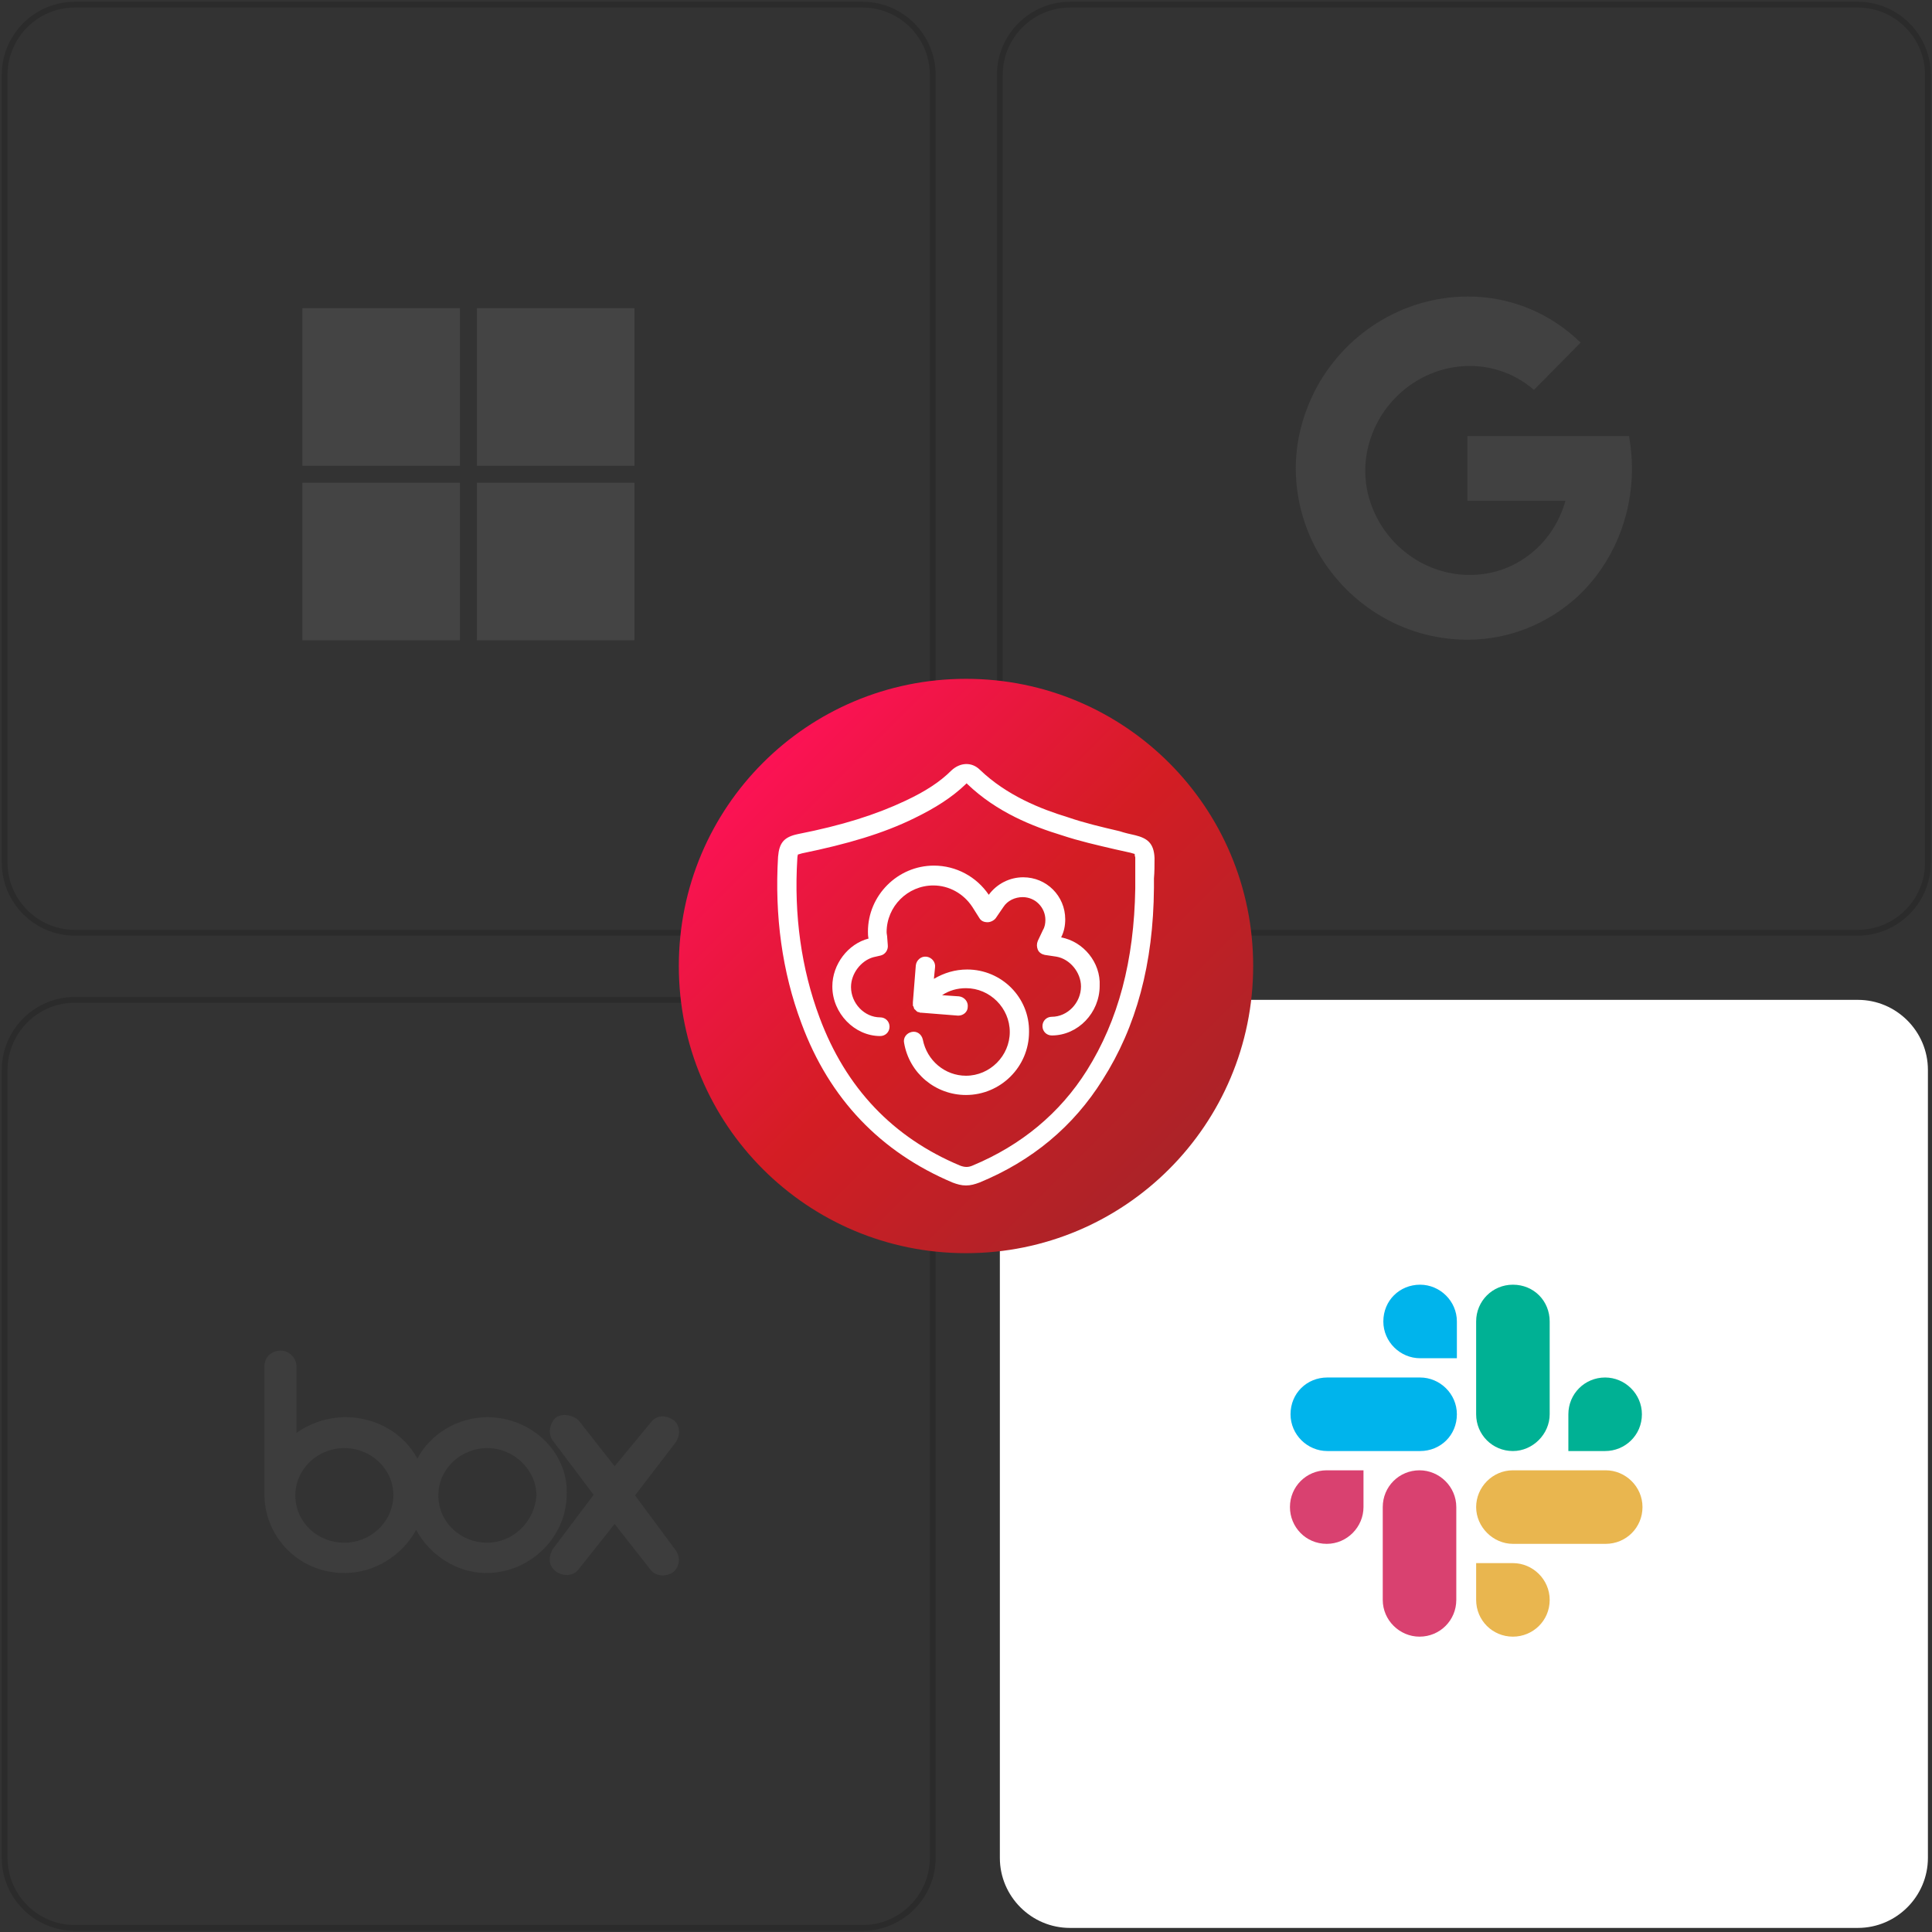
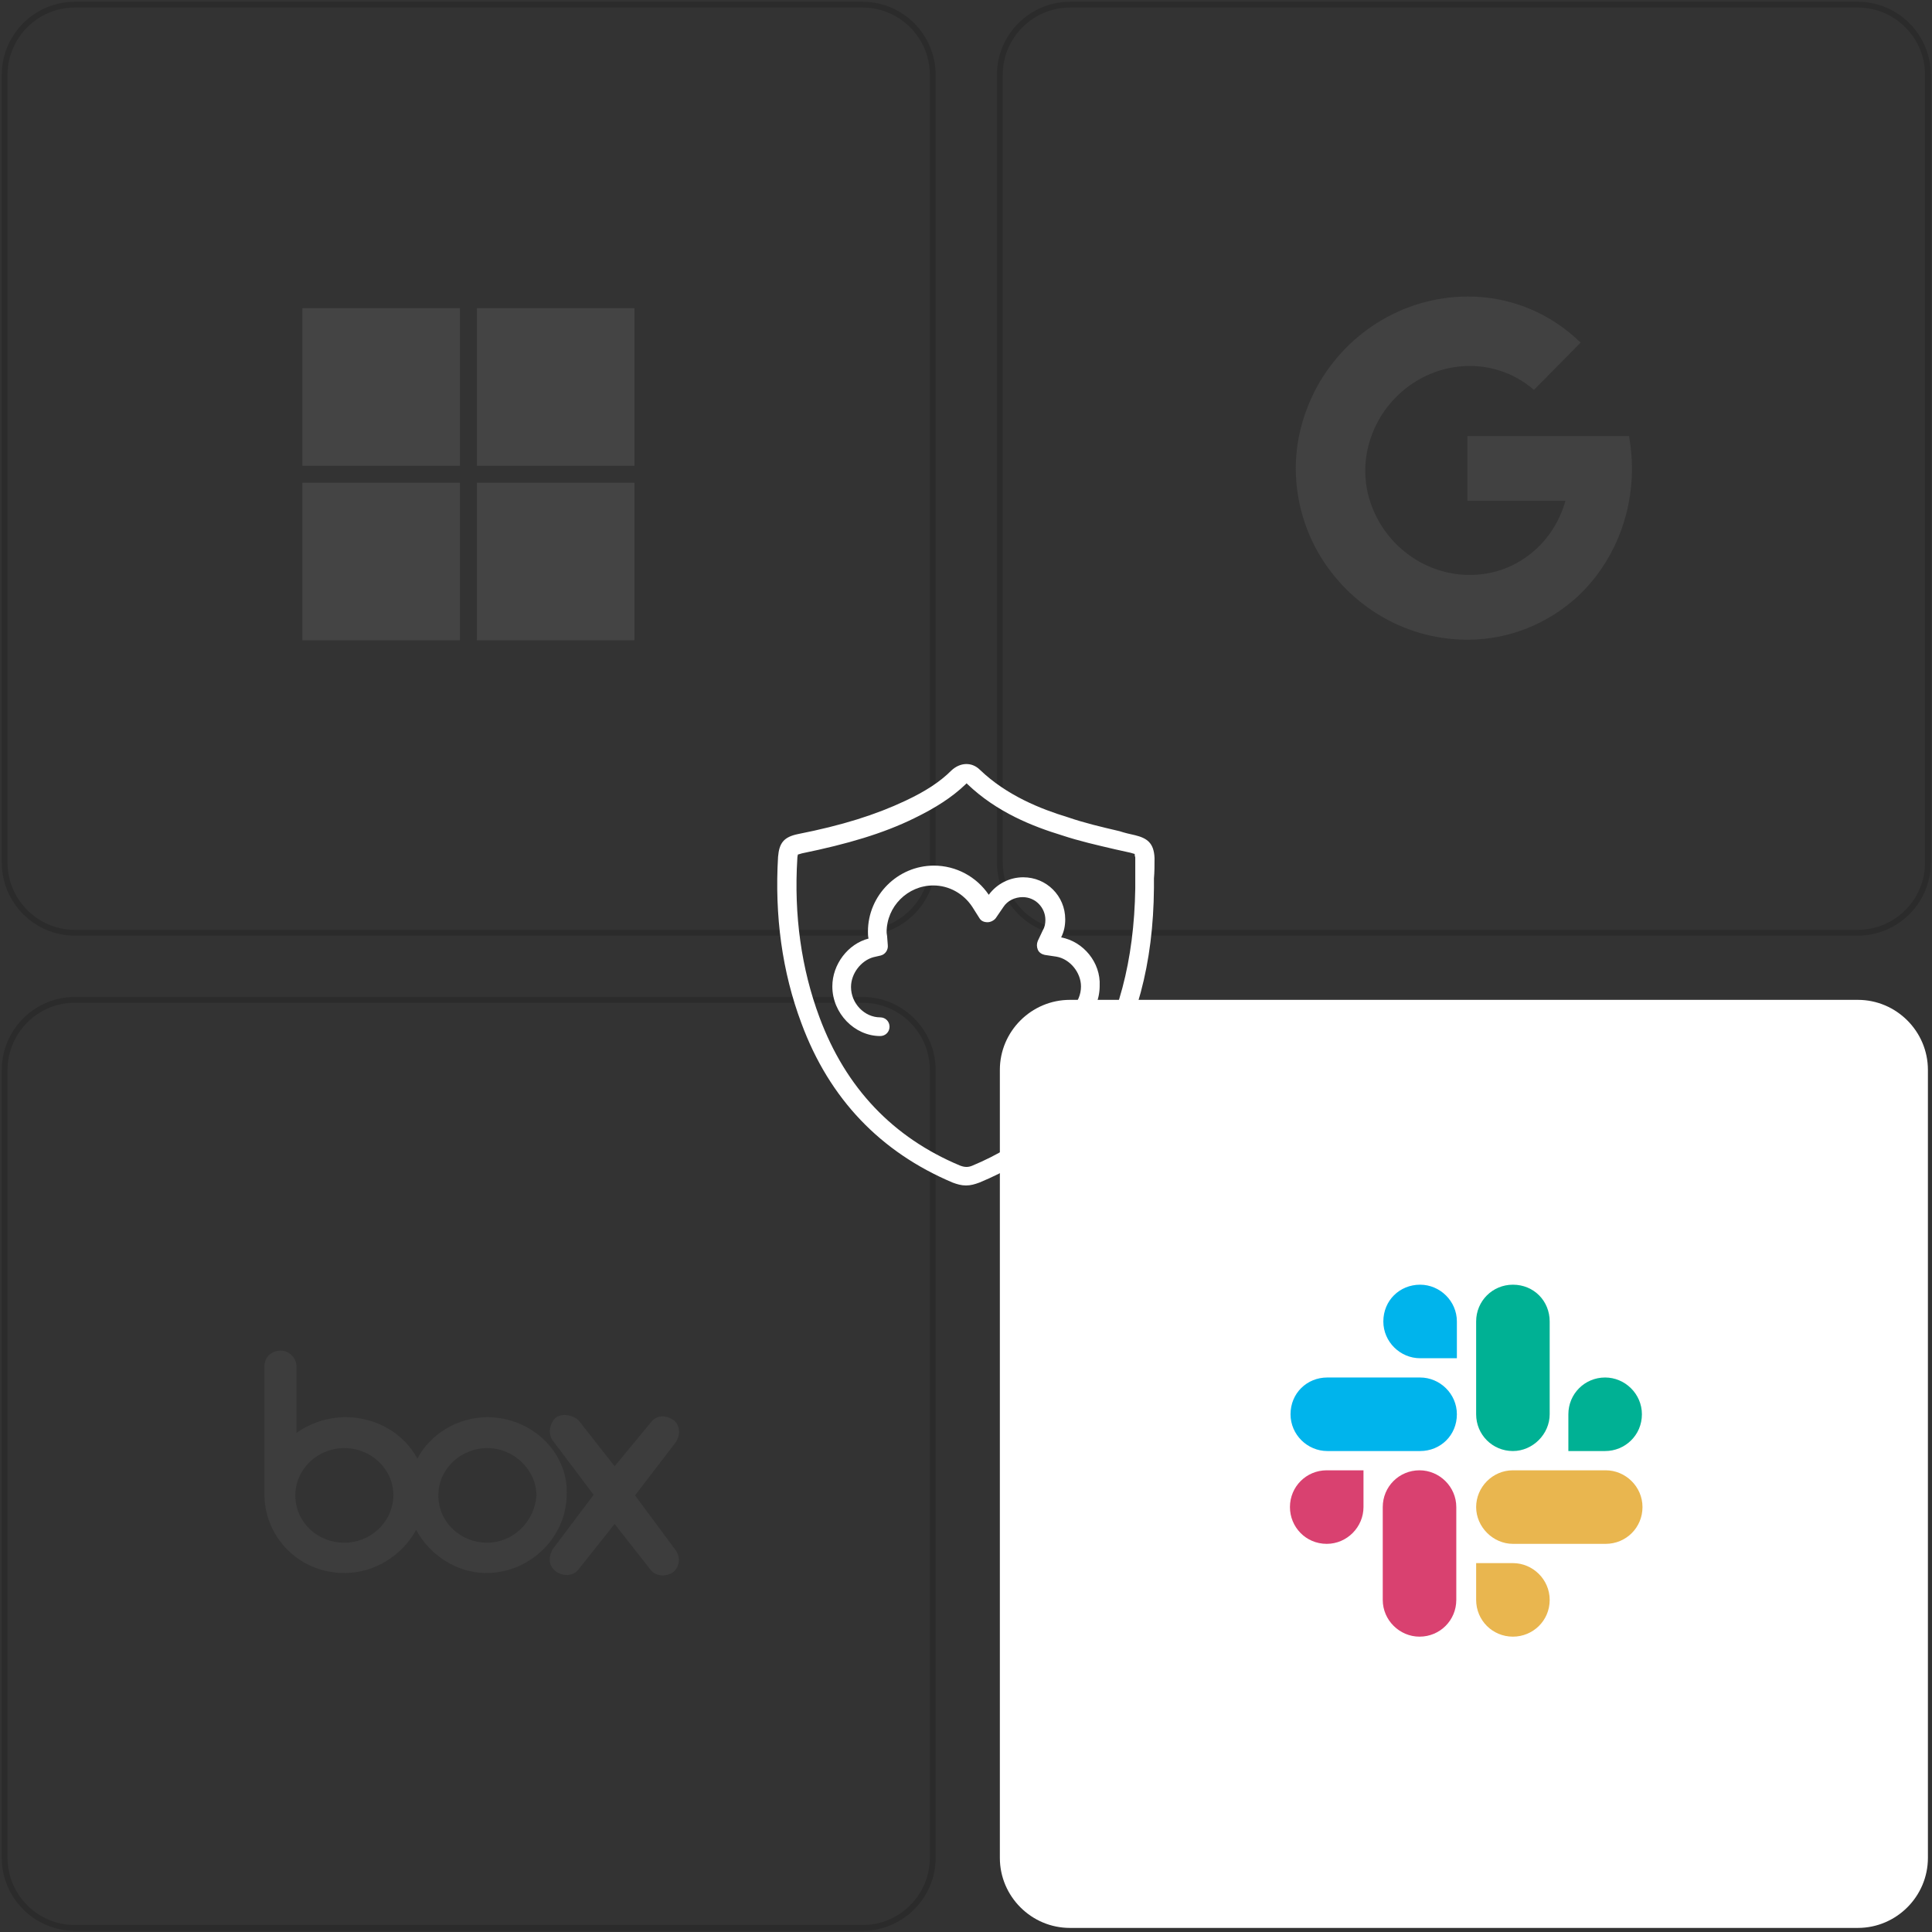
<svg xmlns="http://www.w3.org/2000/svg" version="1.1" id="Layer_1" x="0px" y="0px" viewBox="0 0 331 331" style="enable-background:new 0 0 331 331;" xml:space="preserve">
  <rect x="0" y="0" width="331" height="331" fill="#333333" stroke="none" />
  <style type="text/css">
	.st0{opacity:0.15;fill:none;stroke:#000000;stroke-miterlimit:10;enable-background:new    ;}
	.st1{fill:#FFFFFF;}
	.st2{fill:url(#SVGID_1_);}
	.st3{opacity:0.2;}
	.st4{fill:#636363;}
	.st5{fill:#D94170;}
	.st6{fill:#00B4EC;}
	.st7{fill:#00B194;}
	.st8{fill:#E9B64F;}
	.st9{opacity:0.2;fill:#7C7C7C;enable-background:new    ;}
	.st10{fill:#858585;}
</style>
  <path class="st0" d="M147.8,159.8h-135c-6.6,0-12-5.4-12-12v-135c0-6.6,5.4-12,12-12h135c6.6,0,12,5.4,12,12v135  C159.8,154.4,154.4,159.8,147.8,159.8z" />
  <path class="st0" d="M318.3,159.8h-135c-6.6,0-12-5.4-12-12v-135c0-6.6,5.4-12,12-12h135c6.6,0,12,5.4,12,12v135  C330.3,154.4,324.9,159.8,318.3,159.8z" />
  <path class="st0" d="M147.8,330.3h-135c-6.6,0-12-5.4-12-12v-135c0-6.6,5.4-12,12-12h135c6.6,0,12,5.4,12,12v135  C159.8,324.9,154.4,330.3,147.8,330.3z" />
  <path class="st1" d="M318.3,330.3h-135c-6.6,0-12-5.4-12-12v-135c0-6.6,5.4-12,12-12h135c6.6,0,12,5.4,12,12v135  C330.3,324.9,324.9,330.3,318.3,330.3z" />
  <g>
    <g>
      <g>
        <g>
          <g>
            <linearGradient id="SVGID_1_" gradientUnits="userSpaceOnUse" x1="130.7" y1="298.7" x2="200.3" y2="368.3" gradientTransform="matrix(1 0 0 1 0 -168)">
              <stop offset="0" style="stop-color:#FC1255" />
              <stop offset="0.5" style="stop-color:#D41D24" />
              <stop offset="1" style="stop-color:#AB2328" />
            </linearGradient>
-             <path class="st2" d="M214.7,165.5c0,27.2-22,49.2-49.2,49.2s-49.2-22-49.2-49.2s22-49.2,49.2-49.2S214.7,138.3,214.7,165.5" />
          </g>
        </g>
      </g>
    </g>
    <g>
      <path class="st1" d="M197.8,147c-0.1-2.6-1.3-3.4-3.3-3.9c-0.9-0.2-1.8-0.4-2.7-0.7c-3-0.7-6-1.4-8.9-2.4    c-4.6-1.4-10.4-3.7-15-8.1c-1.4-1.4-3.4-1.3-4.9,0.1c-2,2-4.5,3.6-7.9,5.2c-5.1,2.4-10.8,4.2-18.4,5.7c-2.4,0.5-3.2,1.5-3.4,3.9    c-0.6,10.1,0.7,19.7,4,28.5c4.8,13,13.6,22.1,25.9,27.3c0.8,0.3,1.5,0.5,2.3,0.5s1.5-0.2,2.3-0.5c9-3.7,16.1-9.6,21.1-17.6    c5.8-9.1,8.7-19.9,8.8-32.9l0,0c0-0.5,0-1,0-1.6C197.8,149.4,197.8,148.2,197.8,147z M194.5,150.6c0,0.5,0,1,0,1.6    c-0.2,12.4-2.9,22.6-8.3,31.2c-4.6,7.3-11.2,12.8-19.6,16.3c-0.7,0.3-1.3,0.3-2.1,0c-11.5-4.8-19.6-13.3-24.1-25.4    c-3.1-8.3-4.4-17.5-3.8-27.2c0-0.4,0.1-0.6,0.1-0.7c0.1,0,0.3-0.1,0.7-0.2c7.8-1.6,13.9-3.4,19.2-6c3.7-1.8,6.5-3.6,8.8-5.8    c0.1-0.1,0.2-0.2,0.2-0.2s0,0,0.1,0.1c5.1,4.9,11.3,7.3,16.2,8.8c3,1,6.1,1.7,9.1,2.4c0.9,0.2,1.8,0.4,2.7,0.6    c0.4,0.1,0.6,0.2,0.7,0.2c0,0.1,0,0.3,0.1,0.6C194.5,148.2,194.5,149.4,194.5,150.6z" />
      <path class="st1" d="M181.8,160.6c0.5-1,0.7-2,0.7-3.1c0-4-3.2-7.2-7.2-7.2c-2.3,0-4.5,1.1-5.9,3c-2.1-3.1-5.6-5-9.4-5    c-6.2,0-11.3,5.1-11.3,11.3c0,0.4,0,0.7,0.1,1.2c-3.5,0.9-6.2,4.4-6.2,8.2c0,4.6,3.8,8.5,8.2,8.5c0.9,0,1.6-0.7,1.6-1.6    c0-0.9-0.7-1.6-1.6-1.6c-2.7,0-5-2.4-5-5.2c0-2.3,1.7-4.5,3.8-5.1l1.3-0.3c0.8-0.2,1.3-1,1.2-1.8l-0.1-1.3c0-0.3-0.1-0.6-0.1-0.9    c0-4.4,3.6-8,8-8c2.7,0,5.2,1.4,6.7,3.7l1.2,1.9c0.3,0.5,0.8,0.7,1.4,0.7c0.5,0,1.1-0.3,1.4-0.7l1.3-1.9c0.7-1.1,2-1.7,3.3-1.7    c2.2,0,3.9,1.8,3.9,3.9c0,0.6-0.1,1.2-0.4,1.7l-0.9,1.9c-0.2,0.5-0.2,1,0,1.5s0.7,0.8,1.2,0.9l2,0.3c2.3,0.4,4.2,2.7,4.2,5.1    c0,2.8-2.3,5.2-5,5.2c-0.9,0-1.6,0.7-1.6,1.6c0,0.9,0.7,1.6,1.6,1.6c4.5,0,8.2-3.9,8.2-8.5C188.6,164.9,185.6,161.3,181.8,160.6z" />
-       <path class="st1" d="M165.7,166.1c-2.1,0-4,0.6-5.7,1.6l0.2-2c0.1-0.9-0.6-1.7-1.5-1.8s-1.7,0.6-1.8,1.5l-0.5,6.3v0.1v0.1    c0,0.1,0,0.2,0,0.2s0,0,0,0.1s0,0.2,0.1,0.2c0,0,0,0,0,0.1s0.1,0.1,0.1,0.2c0,0,0,0,0,0.1c0,0,0,0.1,0.1,0.1l0.1,0.1    c0,0,0,0,0.1,0.1s0.1,0.1,0.2,0.2l0,0l0,0c0.1,0,0.1,0.1,0.2,0.1h0.1c0.1,0,0.1,0,0.2,0.1h0.1h0.1l6.3,0.5h0.1    c0.8,0,1.6-0.6,1.6-1.5c0.1-0.9-0.6-1.7-1.5-1.8l-2.9-0.2c1.2-0.8,2.6-1.2,4.1-1.2c4.1,0,7.5,3.4,7.5,7.5s-3.4,7.5-7.5,7.5    c-3.6,0-6.7-2.6-7.4-6.2c-0.2-0.9-1-1.5-1.9-1.3s-1.5,1-1.3,1.9c0.9,5.2,5.4,8.9,10.6,8.9c5.9,0,10.8-4.8,10.8-10.8    C176.4,170.9,171.6,166.1,165.7,166.1z" />
    </g>
  </g>
  <g class="st3">
    <g>
      <path class="st4" d="M115.7,265.5c0.9,1.2,0.8,2.8-0.3,3.8c-1.2,0.9-3,0.8-3.9-0.3l-6.2-7.9l-6.2,7.8c-0.9,1.2-2.7,1.2-3.9,0.3    c-1.2-0.9-1.3-2.4-0.5-3.8l7-9.3l-7-9.3c-0.9-1.2-0.5-3,0.5-3.9c1.2-0.9,3-0.4,3.9,0.4l6.2,7.9l6.2-7.5c0.9-1.2,2.4-1.4,3.9-0.4    c1.2,0.9,1.2,2.7,0.3,3.9l-6.9,9L115.7,265.5z M83.5,264.3c-4.7,0-8.4-3.6-8.4-8.1s3.8-8.1,8.4-8.1s8.4,3.8,8.4,8.1    C91.6,260.8,87.8,264.3,83.5,264.3z M59,264.3c-4.7,0-8.4-3.6-8.4-8.1s3.8-8.1,8.4-8.1s8.4,3.6,8.4,8.1    C67.3,260.8,63.5,264.3,59,264.3z M83.5,242.8c-5.1,0-9.8,2.9-12,7.1c-2.2-4.2-6.9-7.1-12.3-7.1c-3.2,0-6.2,1.1-8.4,2.7v-11.4    c0-1.4-1.2-2.7-2.7-2.7c-1.7,0-2.8,1.2-2.8,2.7v22.2c0.2,7.4,6.2,13.2,13.7,13.2c5.2,0,9.9-3,12.3-7.4c2.2,4.2,6.9,7.4,12,7.4    c7.5,0,13.8-6.1,13.8-13.6C97.3,248.8,91.1,242.8,83.5,242.8z" />
    </g>
  </g>
  <g>
    <g>
      <g>
        <g>
          <path class="st5" d="M233.6,258.2c0,3.4-2.8,6.3-6.3,6.3c-3.6,0-6.3-2.9-6.3-6.3c0-3.5,2.8-6.3,6.3-6.3h6.3V258.2z" />
          <path class="st5" d="M236.9,258.2c0-3.5,2.8-6.3,6.3-6.3c3.4,0,6.3,2.8,6.3,6.3v15.9c0,3.5-2.8,6.3-6.3,6.3      c-3.4,0-6.3-2.8-6.3-6.3V258.2z" />
        </g>
        <g>
          <path class="st6" d="M243.3,232.7c-3.4,0-6.3-2.8-6.3-6.3c0-3.6,2.8-6.3,6.3-6.3c3.4,0,6.3,2.8,6.3,6.3v6.3H243.3z" />
          <path class="st6" d="M243.3,236c3.4,0,6.3,2.8,6.3,6.3c0,3.6-2.8,6.3-6.3,6.3h-15.9c-3.4,0-6.3-2.8-6.3-6.3      c0-3.6,2.8-6.3,6.3-6.3H243.3z" />
        </g>
        <g>
          <path class="st7" d="M268.7,242.3c0-3.5,2.8-6.3,6.3-6.3c3.4,0,6.3,2.8,6.3,6.3c0,3.6-2.9,6.3-6.3,6.3h-6.3V242.3L268.7,242.3z" />
          <path class="st7" d="M265.5,242.3c0,3.4-2.9,6.3-6.3,6.3c-3.5,0-6.3-2.8-6.3-6.3v-15.9c0-3.5,2.8-6.3,6.3-6.3      c3.6,0,6.3,2.8,6.3,6.3V242.3z" />
        </g>
        <g>
          <path class="st8" d="M259.2,267.8c3.4,0,6.3,2.8,6.3,6.3c0,3.6-2.9,6.3-6.3,6.3c-3.5,0-6.3-2.8-6.3-6.3v-6.3H259.2L259.2,267.8z      " />
          <path class="st8" d="M259.2,264.5c-3.4,0-6.3-2.9-6.3-6.3s2.8-6.3,6.3-6.3h15.9c3.4,0,6.3,2.8,6.3,6.3s-2.8,6.3-6.3,6.3H259.2z" />
        </g>
      </g>
    </g>
  </g>
  <path class="st9" d="M279.1,74.7h-2.3h-8.9h-16.5v11.1h16.8c-1.1,3.9-3.4,7.2-6.4,9.4c-2.8,2.1-6.2,3.3-10,3.3  c-7.8,0-14.6-5.2-17-12.4c-0.6-1.7-0.9-3.6-0.9-5.5c0-2.1,0.4-4.1,1.1-6c2.5-6.9,9.2-11.9,16.8-11.9c4.2,0,8,1.5,11,4.1l8-8.1  c-5-4.9-11.8-7.9-19.3-7.9c-11.3,0-21.4,6.6-26.3,16.3c-2,4-3.2,8.4-3.2,13.1c0,4.9,1.2,9.4,3.3,13.5c5,9.5,14.9,15.9,26.1,15.9  c7.4,0,14-2.9,19-7.5c5.7-5.4,9.2-13.2,9.2-21.9C279.6,78.4,279.4,76.5,279.1,74.7z" />
  <g class="st3">
    <rect x="51.8" y="52.8" class="st10" width="27" height="27" />
    <rect x="81.7" y="52.8" class="st10" width="27" height="27" />
    <rect x="51.8" y="82.7" class="st10" width="27" height="27" />
    <rect x="81.7" y="82.7" class="st10" width="27" height="27" />
  </g>
</svg>